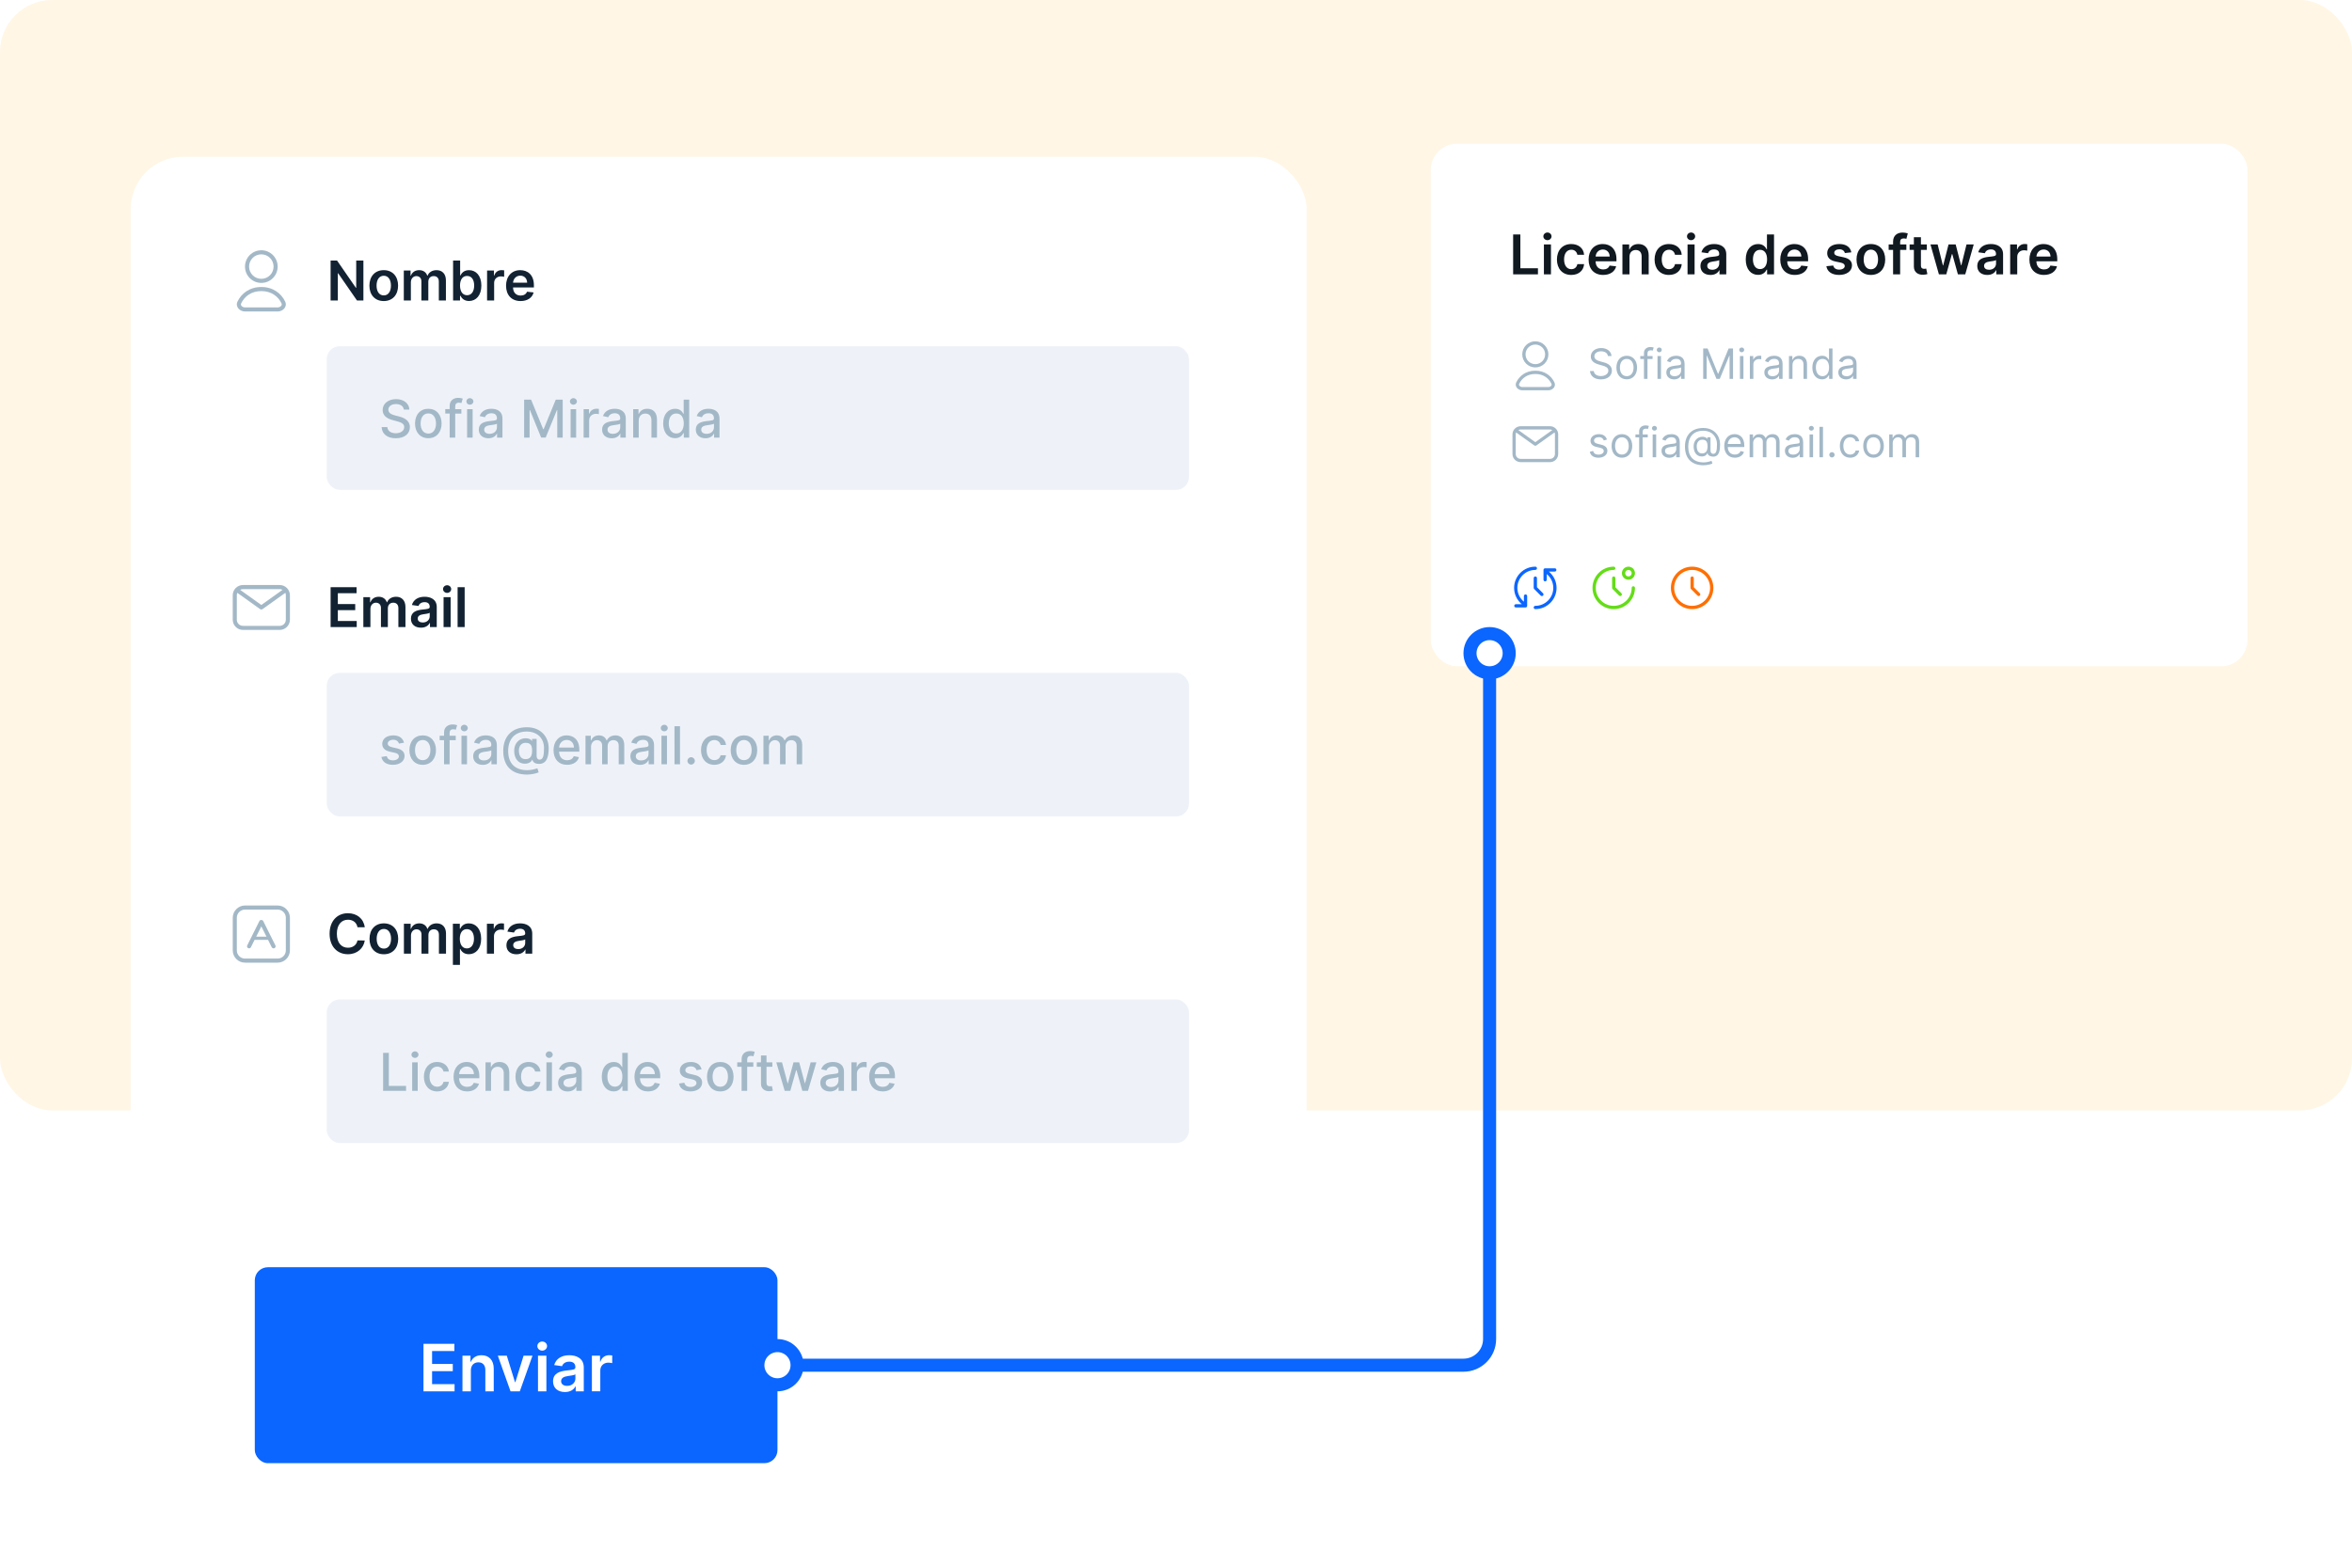
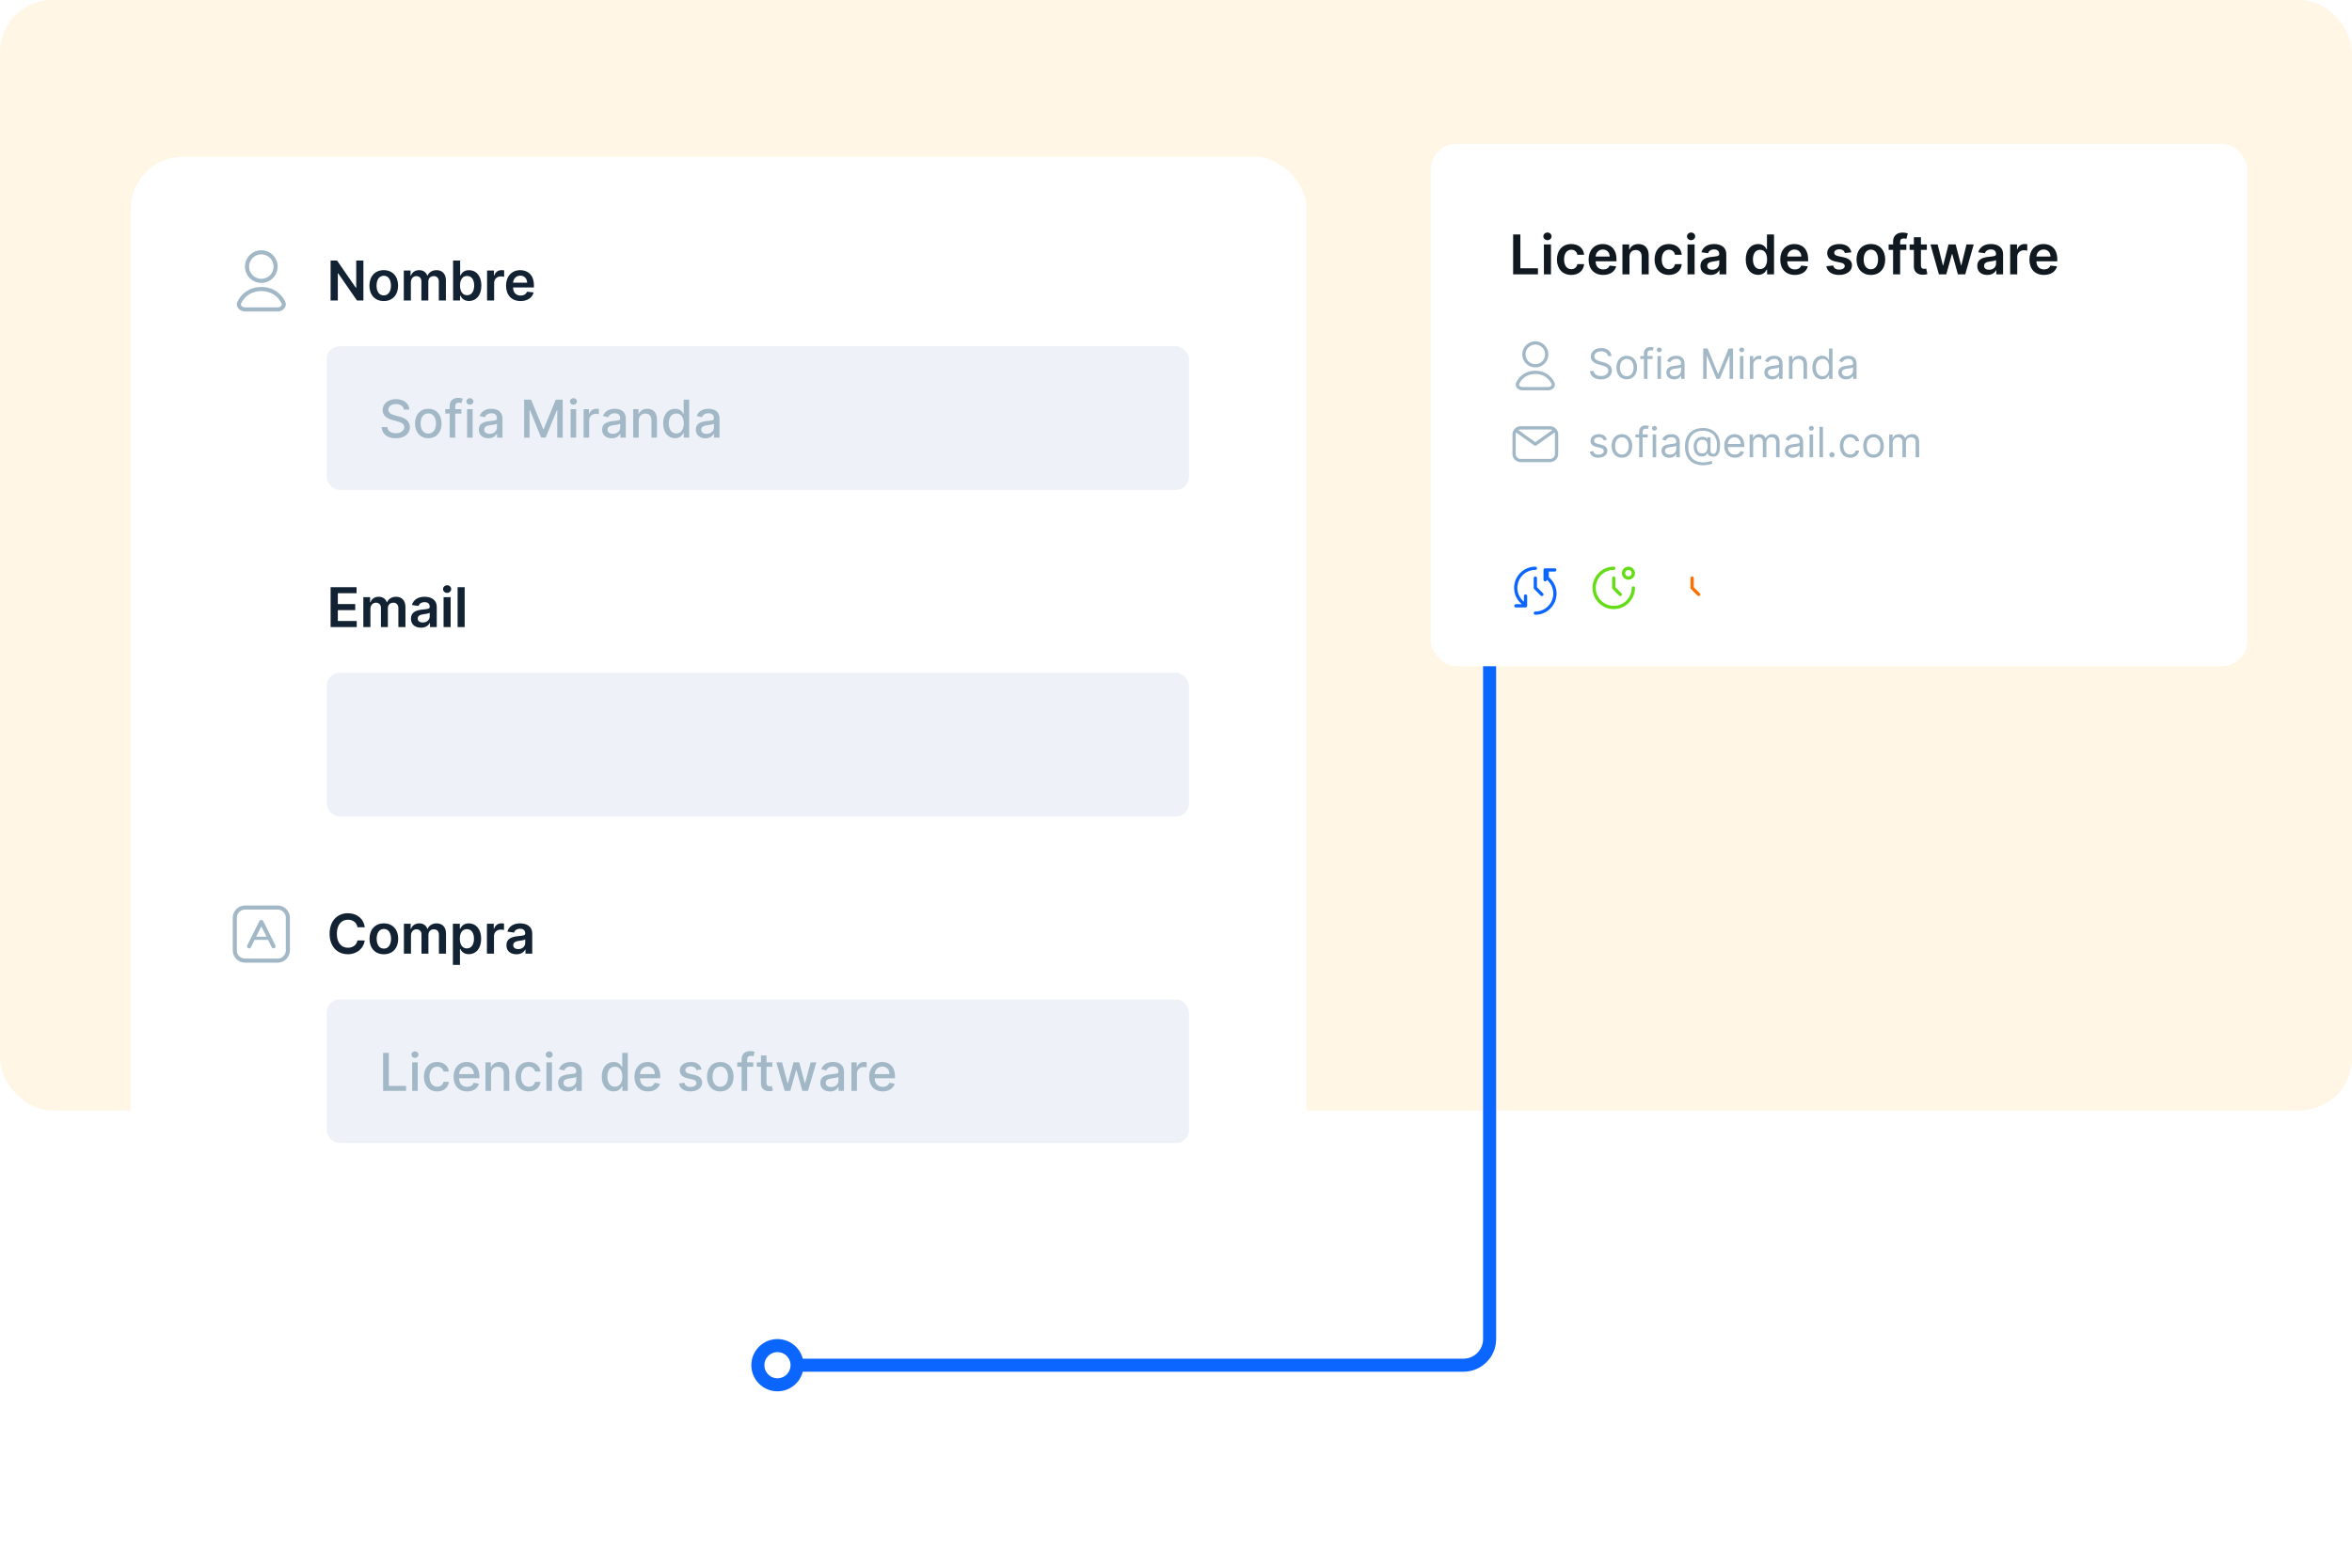
<svg xmlns="http://www.w3.org/2000/svg" width="360" height="240" fill="none">
  <defs />
  <rect width="360" height="170" fill="#FFF6E5" rx="8" />
  <g filter="url(#filter0_di)">
    <rect width="125" height="80" x="215" y="20" fill="#fff" rx="4" />
    <path fill="#A3B8C7" d="M241.964 65.291c-.169-.495-.546-.827-1.237-.827-.736 0-1.282.418-1.282 1.009 0 .482.287.805.928.955l.582.136c.352.082.518.25.518.491 0 .3-.318.545-.818.545-.439 0-.714-.189-.81-.564l-.509.127c.125.593.614.909 1.328.909.811 0 1.363-.443 1.363-1.045 0-.486-.304-.793-.927-.946l-.518-.127c-.414-.102-.6-.241-.6-.509 0-.3.318-.518.745-.518.468 0 .662.259.755.5l.482-.136zm2.289 2.782c.945 0 1.582-.718 1.582-1.8 0-1.091-.637-1.809-1.582-1.809-.946 0-1.582.718-1.582 1.809 0 1.082.636 1.8 1.582 1.8zm0-.482c-.718 0-1.046-.618-1.046-1.318 0-.7.328-1.327 1.046-1.327s1.045.627 1.045 1.327-.327 1.318-1.045 1.318zm3.955-3.082h-.782v-.355c0-.345.146-.527.5-.527.155 0 .246.036.3.054l.155-.464c-.082-.036-.246-.091-.509-.091-.5 0-.982.3-.982.9v.482h-.564v.455h.564V68h.536v-3.036h.782v-.455zM248.96 68h.536v-3.491h-.536V68zm.272-4.073c.209 0 .382-.164.382-.364s-.173-.364-.382-.364c-.209 0-.381.164-.381.364 0 .2.172.364.381.364zm2.274 4.154c.609 0 .927-.327 1.036-.554h.027V68h.537v-2.3c0-1.109-.846-1.236-1.291-1.236-.527 0-1.127.182-1.4.818l.509.182c.118-.255.398-.527.909-.527.493 0 .736.261.736.709v.018c0 .259-.263.236-.9.318-.647.084-1.354.227-1.354 1.027 0 .682.527 1.073 1.191 1.073zm.082-.482c-.428 0-.737-.191-.737-.564 0-.409.373-.536.791-.591.227-.027.836-.091.927-.2v.491c0 .436-.345.864-.981.864zm5.178 1.627c.464 0 1.055-.136 1.337-.255l-.127-.418c-.164.055-.691.236-1.191.236-1.555 0-2.382-.873-2.382-2.418 0-1.518.845-2.427 2.273-2.427 1.445 0 2.127 1.018 2.127 2.036 0 1.036-.109 1.5-.573 1.5-.273 0-.418-.227-.418-.482v-2.054h-.482V65.2h-.027c-.064-.2-.418-.373-.873-.327-.682.073-1.2.636-1.2 1.455 0 .864.409 1.527 1.2 1.554.518.018.791-.236.9-.5h.027c.055.391.546.527.864.527.964 0 1.055-1.036 1.055-1.918 0-1.245-.873-2.473-2.573-2.473-1.755 0-2.8 1.064-2.8 2.836 0 1.836 1.009 2.873 2.863 2.873zm-.263-1.809c-.591 0-.8-.536-.8-1.118 0-.527.3-.982.818-.982.545 0 .836.218.836.982 0 .754-.245 1.118-.854 1.118zm5.039.654c.709 0 1.227-.354 1.391-.882l-.518-.145c-.137.364-.453.545-.873.545-.63 0-1.064-.407-1.089-1.155h2.534v-.227c0-1.3-.772-1.746-1.5-1.746-.945 0-1.572.746-1.572 1.818s.618 1.791 1.627 1.791zm-1.089-2.1c.037-.543.421-1.027 1.034-1.027.582 0 .955.436.955 1.027h-1.989zM263.803 68h.537v-2.182c0-.511.373-.873.791-.873.407 0 .691.266.691.664V68h.545v-2.273c0-.45.282-.782.773-.782.382 0 .709.202.709.718V68h.536v-2.336c0-.82-.441-1.2-1.063-1.2-.5 0-.866.23-1.046.591h-.036c-.173-.373-.477-.591-.937-.591-.454 0-.79.218-.936.591h-.045v-.545h-.519V68zm6.59.082c.609 0 .927-.327 1.037-.554h.027V68h.536v-2.3c0-1.109-.845-1.236-1.291-1.236-.527 0-1.127.182-1.4.818l.509.182c.119-.255.398-.527.909-.527.494 0 .737.261.737.709v.018c0 .259-.264.236-.9.318-.648.084-1.355.227-1.355 1.027 0 .682.528 1.073 1.191 1.073zm.082-.482c-.427 0-.736-.191-.736-.564 0-.409.372-.536.791-.591.227-.027.836-.091.927-.2v.491c0 .436-.346.864-.982.864zm2.497.4h.537v-3.491h-.537V68zm.273-4.073c.209 0 .382-.164.382-.364s-.173-.364-.382-.364c-.209 0-.382.164-.382.364 0 .2.173.364.382.364zm1.782-.582h-.536V68h.536v-4.654zm1.374 4.691c.225 0 .409-.184.409-.409s-.184-.409-.409-.409c-.225 0-.41.184-.41.409s.185.409.41.409zm2.789.036c.773 0 1.282-.473 1.373-1.091h-.536c-.1.382-.418.609-.837.609-.636 0-1.045-.527-1.045-1.336 0-.791.418-1.309 1.045-1.309.473 0 .755.291.837.609h.536c-.091-.654-.645-1.091-1.382-1.091-.945 0-1.572.746-1.572 1.809 0 1.046.6 1.8 1.581 1.8zm3.575 0c.946 0 1.582-.718 1.582-1.8 0-1.091-.636-1.809-1.582-1.809-.945 0-1.581.718-1.581 1.809 0 1.082.636 1.8 1.581 1.8zm0-.482c-.718 0-1.045-.618-1.045-1.318 0-.7.327-1.327 1.045-1.327.719 0 1.046.627 1.046 1.327s-.327 1.318-1.046 1.318zm2.401.409h.536v-2.182c0-.511.373-.873.791-.873.407 0 .691.266.691.664V68h.546v-2.273c0-.45.281-.782.772-.782.382 0 .709.202.709.718V68h.537v-2.336c0-.82-.441-1.2-1.064-1.2-.5 0-.866.23-1.045.591h-.037c-.172-.373-.477-.591-.936-.591-.455 0-.791.218-.936.591h-.046v-.545h-.518V68zM233.25 63.25h-4.5c-.689 0-1.25.561-1.25 1.25v3c0 .69.561 1.25 1.25 1.25h4.5c.689 0 1.25-.56 1.25-1.25v-3c0-.689-.561-1.25-1.25-1.25zm0 .5c.125 0 .242.034.346.088L231 65.693l-2.596-1.855c.104-.054.221-.088.346-.088h4.5zm.75 3.75c0 .413-.336.75-.75.75h-4.5c-.414 0-.75-.337-.75-.75v-3c0-.104.021-.203.06-.293l2.795 1.996c.005.003.01.002.015.005.039.025.083.041.129.042H231l.002-.001c.046-.001.089-.017.128-.041.005-.003.011-.002.016-.005l2.794-1.996c.038.09.06.189.06.293v3zM242.109 52.509h.546c-.025-.702-.673-1.227-1.573-1.227-.891 0-1.591.518-1.591 1.3 0 .627.454 1 1.182 1.209l.572.164c.491.136.928.309.928.773 0 .509-.491.845-1.137.845-.554 0-1.045-.245-1.091-.773h-.581c.054.764.672 1.282 1.672 1.282 1.073 0 1.682-.591 1.682-1.345 0-.873-.827-1.155-1.309-1.282l-.473-.127c-.345-.091-.9-.273-.9-.773 0-.445.409-.773 1.028-.773.563 0 .991.268 1.045.727zm2.881 3.564c.946 0 1.582-.718 1.582-1.8 0-1.091-.636-1.809-1.582-1.809-.945 0-1.581.718-1.581 1.809 0 1.082.636 1.8 1.581 1.8zm0-.482c-.718 0-1.045-.618-1.045-1.318 0-.7.327-1.327 1.045-1.327.719 0 1.046.627 1.046 1.327s-.327 1.318-1.046 1.318zm3.955-3.082h-.781v-.355c0-.345.145-.527.5-.527.154 0 .245.036.3.054l.154-.464c-.082-.036-.245-.091-.509-.091-.5 0-.982.3-.982.9v.482h-.563v.455h.563V56h.537v-3.036h.781v-.455zM249.697 56h.537v-3.491h-.537V56zm.273-4.073c.209 0 .382-.164.382-.364s-.173-.364-.382-.364c-.209 0-.382.164-.382.364 0 .2.173.364.382.364zm2.273 4.154c.609 0 .927-.327 1.037-.554h.027V56h.536v-2.3c0-1.109-.845-1.236-1.291-1.236-.527 0-1.127.182-1.4.818l.509.182c.119-.255.398-.527.909-.527.494 0 .737.261.737.709v.018c0 .259-.264.236-.9.318-.648.084-1.355.227-1.355 1.027 0 .682.528 1.073 1.191 1.073zm.082-.482c-.427 0-.736-.191-.736-.564 0-.409.372-.536.791-.591.227-.027.836-.091.927-.2v.491c0 .436-.346.864-.982.864zm4.37-4.255V56h.527v-3.536h.046L258.722 56h.509l1.455-3.536h.045V56h.528v-4.654h-.673l-1.582 3.864h-.055l-1.581-3.864h-.673zM262.316 56h.536v-3.491h-.536V56zm.273-4.073c.209 0 .381-.164.381-.364s-.172-.364-.381-.364c-.209 0-.382.164-.382.364 0 .2.173.364.382.364zM263.835 56h.536v-2.209c0-.473.373-.818.882-.818.143 0 .291.027.327.036v-.545c-.061-.004-.202-.009-.282-.009-.418 0-.782.236-.909.582h-.036v-.527h-.518V56zm3.408.082c.609 0 .927-.327 1.037-.554h.027V56h.536v-2.3c0-1.109-.845-1.236-1.291-1.236-.527 0-1.127.182-1.4.818l.509.182c.119-.255.398-.527.909-.527.494 0 .737.261.737.709v.018c0 .259-.264.236-.9.318-.648.084-1.355.227-1.355 1.027 0 .682.528 1.073 1.191 1.073zm.082-.482c-.427 0-.736-.191-.736-.564 0-.409.372-.536.791-.591.227-.027.836-.091.927-.2v.491c0 .436-.346.864-.982.864zm3.034-1.7c0-.609.377-.955.89-.955.498 0 .8.325.8.873V56h.537v-2.218c0-.891-.475-1.318-1.182-1.318-.527 0-.855.236-1.018.591h-.046v-.545h-.518V56h.537v-2.1zm4.525 2.173c.673 0 .9-.418 1.018-.609h.064V56h.518v-4.654h-.536v1.718h-.046c-.118-.182-.327-.6-1.009-.6-.882 0-1.491.7-1.491 1.8 0 1.109.609 1.809 1.482 1.809zm.073-.482c-.673 0-1.018-.591-1.018-1.336 0-.736.336-1.309 1.018-1.309.654 0 1 .527 1 1.309 0 .791-.355 1.336-1 1.336zm3.611.491c.609 0 .927-.327 1.037-.554h.027V56h.536v-2.3c0-1.109-.845-1.236-1.291-1.236-.527 0-1.127.182-1.4.818l.509.182c.119-.255.398-.527.909-.527.494 0 .737.261.737.709v.018c0 .259-.264.236-.9.318-.648.084-1.355.227-1.355 1.027 0 .682.528 1.073 1.191 1.073zm.082-.482c-.427 0-.736-.191-.736-.564 0-.409.372-.536.791-.591.227-.027.836-.091.927-.2v.491c0 .436-.346.864-.982.864z" />
    <path fill="#A3B8C7" fill-rule="evenodd" d="M231 54.25c1.104 0 2-.895 2-2s-.896-2-2-2c-1.105 0-2 .895-2 2s.895 2 2 2zm0-3.5c.828 0 1.5.671 1.5 1.5s-.672 1.5-1.5 1.5c-.829 0-1.5-.671-1.5-1.5s.671-1.5 1.5-1.5zM233.918 56.535c-.473-.99-1.469-1.784-2.917-1.784H231c-1.449 0-2.445.794-2.918 1.784-.296.618.253 1.216.926 1.216h3.983c.673 0 1.222-.598.927-1.216zm-.488.524c-.086.104-.246.192-.439.192h-3.983c-.193 0-.353-.087-.439-.192-.074-.091-.093-.19-.037-.308.397-.831 1.226-1.5 2.467-1.5H231c1.241.001 2.069.669 2.466 1.5.057.118.038.217-.036.308z" clip-rule="evenodd" />
    <path fill="#FF6F00" d="M255.25 87.897V86.5c0-.138-.112-.25-.25-.25s-.25.112-.25.25V88c0 .033.007.065.019.096.013.031.031.059.054.082l1 1c.049.049.113.073.177.073.064 0 .128-.025.177-.073.098-.098.098-.256 0-.353l-.927-.927z" />
-     <path fill="#FF6F00" d="M255 84.75c-1.792 0-3.25 1.458-3.25 3.25s1.458 3.25 3.25 3.25 3.25-1.458 3.25-3.25-1.458-3.25-3.25-3.25zm0 6c-1.516 0-2.75-1.234-2.75-2.75 0-1.516 1.234-2.75 2.75-2.75s2.75 1.234 2.75 2.75c0 1.516-1.234 2.75-2.75 2.75z" />
    <path fill="#64DD17" d="M243.25 86.5c0-.138-.112-.25-.25-.25s-.25.112-.25.25V88c0 .033.007.065.019.096.013.031.031.059.054.082l1 1c.049.049.113.073.177.073.064 0 .128-.025.177-.073.098-.098.098-.256 0-.353l-.927-.927V86.5z" />
    <path fill="#64DD17" d="M246 87.75c-.138 0-.25.112-.25.25 0 1.516-1.234 2.75-2.75 2.75s-2.75-1.234-2.75-2.75c0-1.516 1.234-2.75 2.75-2.75.138 0 .25-.112.25-.25s-.112-.25-.25-.25c-1.792 0-3.25 1.458-3.25 3.25s1.458 3.25 3.25 3.25 3.25-1.458 3.25-3.25c0-.138-.112-.25-.25-.25z" />
    <path fill="#64DD17" d="M245.25 86.75c.552 0 1-.449 1-1s-.448-1-1-1-1 .449-1 1 .448 1 1 1zm0-1.5c.276 0 .5.225.5.5 0 .276-.224.5-.5.5s-.5-.225-.5-.5c0-.276.224-.5.5-.5z" />
    <path fill="#0B66FF" d="M231.25 86.5c0-.138-.112-.25-.25-.25s-.25.112-.25.25V88c0 .033.007.065.019.096.013.031.031.059.054.082l1 1c.049.049.113.073.177.073.064 0 .128-.025.177-.073.098-.098.098-.256 0-.353l-.927-.927V86.5z" />
-     <path fill="#0B66FF" d="M229.5 89c-.138 0-.25.112-.25.25v.865c-.623-.518-1-1.292-1-2.115 0-1.516 1.234-2.75 2.75-2.75.138 0 .25-.112.25-.25s-.112-.25-.25-.25c-1.792 0-3.25 1.458-3.25 3.25 0 .974.445 1.888 1.183 2.5h-.91c-.138 0-.251.112-.251.25s.113.25.251.25h1.477c.138 0 .25-.112.25-.25 0-.004-.002-.007-.003-.011 0-.004.003-.007.003-.011V89.25c0-.138-.112-.25-.25-.25zM233.068 85.5h.909c.138 0 .25-.112.25-.25s-.112-.25-.25-.25H232.5c-.138 0-.25.112-.25.25 0 .004.002.007.002.011 0 .004-.002.007-.002.011v1.478c0 .138.112.25.25.25s.25-.112.25-.25v-.866c.623.518 1 1.292 1 2.115 0 1.516-1.234 2.75-2.75 2.75-.138 0-.25.112-.25.25s.112.25.25.25c1.792 0 3.25-1.458 3.25-3.25 0-.974-.445-1.888-1.182-2.5z" />
+     <path fill="#0B66FF" d="M229.5 89c-.138 0-.25.112-.25.25v.865c-.623-.518-1-1.292-1-2.115 0-1.516 1.234-2.75 2.75-2.75.138 0 .25-.112.25-.25s-.112-.25-.25-.25c-1.792 0-3.25 1.458-3.25 3.25 0 .974.445 1.888 1.183 2.5h-.91c-.138 0-.251.112-.251.25s.113.25.251.25h1.477c.138 0 .25-.112.25-.25 0-.004-.002-.007-.003-.011 0-.004.003-.007.003-.011V89.25c0-.138-.112-.25-.25-.25zM233.068 85.5h.909c.138 0 .25-.112.25-.25s-.112-.25-.25-.25H232.5c-.138 0-.25.112-.25.25 0 .004.002.007.002.011 0 .004-.002.007-.002.011v1.478c0 .138.112.25.25.25s.25-.112.25-.25c.623.518 1 1.292 1 2.115 0 1.516-1.234 2.75-2.75 2.75-.138 0-.25.112-.25.25s.112.25.25.25c1.792 0 3.25-1.458 3.25-3.25 0-.974-.445-1.888-1.182-2.5z" />
    <path fill="#101820" d="M227.603 40h3.797v-.928h-2.691v-5.181h-1.106V40zm4.71 0h1.079v-4.582h-1.079V40zm.543-5.232c.343 0 .623-.263.623-.585 0-.325-.28-.588-.623-.588-.346 0-.627.263-.627.588 0 .322.281.585.627.585zm3.645 5.322c1.152 0 1.886-.683 1.963-1.656h-1.032c-.092.492-.447.776-.922.776-.674 0-1.109-.564-1.109-1.5 0-.925.444-1.48 1.109-1.48.519 0 .839.334.922.776h1.032c-.074-.993-.85-1.647-1.969-1.647-1.342 0-2.189.97-2.189 2.369 0 1.387.826 2.362 2.195 2.362zm4.878 0c1.068 0 1.802-.522 1.993-1.319l-1.008-.113c-.146.388-.504.591-.97.591-.698 0-1.16-.459-1.169-1.244h3.192v-.331c0-1.608-.967-2.315-2.094-2.315-1.313 0-2.169.964-2.169 2.377 0 1.438.844 2.354 2.225 2.354zm-1.151-2.813c.033-.585.465-1.077 1.11-1.077.62 0 1.038.453 1.044 1.077h-2.154zm5.182.039c0-.662.4-1.044.97-1.044.557 0 .891.367.891.978V40h1.08v-2.917c.003-1.098-.623-1.724-1.569-1.724-.686 0-1.157.328-1.366.838h-.054v-.778h-1.032V40h1.08v-2.685zm6.038 2.774c1.151 0 1.885-.683 1.962-1.656h-1.032c-.092.492-.447.776-.922.776-.674 0-1.109-.564-1.109-1.5 0-.925.444-1.48 1.109-1.48.52 0 .839.334.922.776h1.032c-.074-.993-.85-1.647-1.968-1.647-1.343 0-2.19.97-2.19 2.369 0 1.387.826 2.362 2.196 2.362zM254.297 40h1.08v-4.582h-1.08V40zm.543-5.232c.343 0 .623-.263.623-.585 0-.325-.28-.588-.623-.588-.346 0-.627.263-.627.588 0 .322.281.585.627.585zm2.966 5.325c.719 0 1.148-.337 1.345-.722h.036V40h1.038v-3.067c0-1.211-.987-1.575-1.861-1.575-.964 0-1.704.43-1.942 1.265l1.008.143c.107-.313.412-.582.939-.582.502 0 .776.257.776.707v.018c0 .31-.325.325-1.133.412-.889.096-1.74.361-1.74 1.393 0 .901.66 1.378 1.534 1.378zm.28-.793c-.45 0-.772-.206-.772-.603 0-.415.36-.588.844-.656.283-.039.85-.11.99-.224v.54c0 .51-.412.943-1.062.943zm7.009.781c.787 0 1.142-.468 1.312-.802h.066V40h1.062v-6.109h-1.083v2.285h-.045c-.164-.331-.501-.817-1.309-.817-1.059 0-1.892.829-1.892 2.357 0 1.509.809 2.365 1.889 2.365zm.301-.886c-.713 0-1.089-.626-1.089-1.486 0-.853.37-1.465 1.089-1.465.695 0 1.077.576 1.077 1.465 0 .889-.388 1.486-1.077 1.486zm5.318.895c1.068 0 1.801-.522 1.992-1.319l-1.008-.113c-.146.388-.504.591-.969.591-.698 0-1.161-.459-1.17-1.244h3.192v-.331c0-1.608-.966-2.315-2.094-2.315-1.312 0-2.169.964-2.169 2.377 0 1.438.845 2.354 2.226 2.354zm-1.152-2.813c.033-.585.466-1.077 1.11-1.077.62 0 1.038.453 1.044 1.077h-2.154zm9.807-.647c-.149-.776-.769-1.271-1.843-1.271-1.104 0-1.855.543-1.852 1.39-.003.668.408 1.11 1.288 1.292l.782.164c.42.092.617.263.617.522 0 .313-.34.549-.853.549-.495 0-.817-.215-.91-.626l-1.053.101c.135.841.842 1.339 1.966 1.339 1.146 0 1.954-.594 1.957-1.462-.003-.653-.424-1.053-1.289-1.241l-.781-.167c-.466-.104-.651-.266-.648-.531-.003-.31.341-.525.791-.525.498 0 .761.272.844.573l.984-.107zm2.988 3.46c1.342 0 2.195-.946 2.195-2.362 0-1.42-.853-2.369-2.195-2.369-1.342 0-2.196.949-2.196 2.369 0 1.417.854 2.362 2.196 2.362zm.006-.865c-.743 0-1.107-.662-1.107-1.5s.364-1.509 1.107-1.509c.731 0 1.095.671 1.095 1.509 0 .838-.364 1.5-1.095 1.5zm5.427-3.806h-.952v-.361c0-.358.149-.558.552-.558.17 0 .313.039.403.066l.217-.835c-.14-.048-.447-.125-.82-.125-.796 0-1.432.456-1.432 1.381v.432h-.677v.835h.677V40h1.08v-3.747h.952v-.835zm3.133 0h-.904v-1.098h-1.079v1.098h-.651v.835h.651v2.547c-.006.862.62 1.286 1.431 1.262.308-.009.519-.069.636-.107l-.182-.844c-.06.015-.182.042-.316.042-.272 0-.49-.095-.49-.531v-2.369h.904v-.835zM292.772 40h1.127l.86-3.096h.062L295.68 40h1.125l1.297-4.582h-1.103l-.794 3.204h-.044l-.824-3.204h-1.089l-.823 3.222h-.042l-.805-3.222h-1.101L292.772 40zm7.403.092c.719 0 1.148-.337 1.345-.722h.036V40h1.038v-3.067c0-1.211-.987-1.575-1.861-1.575-.964 0-1.704.43-1.942 1.265l1.008.143c.107-.313.412-.582.94-.582.501 0 .775.257.775.707v.018c0 .31-.325.325-1.133.412-.889.096-1.739.361-1.739 1.393 0 .901.659 1.378 1.533 1.378zm.28-.793c-.45 0-.772-.206-.772-.603 0-.415.361-.588.844-.656.283-.039.85-.11.99-.224v.54c0 .51-.411.943-1.062.943zm3.225.701h1.08v-2.694c0-.582.438-.993 1.032-.993.182 0 .408.033.501.063v-.993c-.099-.018-.269-.03-.388-.03-.525 0-.963.298-1.13.829h-.048v-.764h-1.047V40zm5.17.089c1.068 0 1.802-.522 1.993-1.319l-1.009-.113c-.146.388-.504.591-.969.591-.698 0-1.16-.459-1.169-1.244h3.191v-.331c0-1.608-.966-2.315-2.094-2.315-1.312 0-2.168.964-2.168 2.377 0 1.438.844 2.354 2.225 2.354zm-1.151-2.813c.032-.585.465-1.077 1.109-1.077.621 0 1.038.453 1.044 1.077h-2.153z" />
  </g>
  <g filter="url(#filter1_d)">
    <rect width="180" height="190" x="20" y="20" fill="#fff" rx="8" />
  </g>
-   <rect width="80" height="30" x="39" y="194" fill="#0B66FF" rx="2" />
  <path fill="#fff" d="M64.818 213h4.758v-1.104h-3.441v-1.985h3.168v-1.105h-3.168v-1.974h3.413v-1.105h-4.73V213zm7.253-3.196c0-.788.476-1.243 1.154-1.243.664 0 1.062.437 1.062 1.165V213h1.286v-3.473c.004-1.307-.742-2.053-1.868-2.053-.817 0-1.378.391-1.627.998h-.064v-.927h-1.229V213h1.286v-3.196zm9.435-2.259h-1.367l-1.257 4.052h-.057l-1.254-4.052h-1.371L78.143 213h1.42l1.942-5.455zm.84 5.455h1.286v-5.455h-1.286V213zm.646-6.229c.408 0 .742-.312.742-.696 0-.387-.334-.699-.742-.699-.412 0-.746.312-.746.699 0 .384.334.696.746.696zm3.481 6.339c.856 0 1.367-.401 1.602-.859h.043V213h1.236v-3.651c0-1.441-1.175-1.875-2.216-1.875-1.147 0-2.028.512-2.312 1.506l1.2.171c.128-.373.49-.693 1.119-.693.597 0 .923.305.923.842v.021c0 .369-.387.387-1.349.49-1.058.114-2.07.43-2.07 1.658 0 1.073.785 1.641 1.825 1.641zm.334-.945c-.536 0-.92-.245-.92-.717 0-.493.43-.699 1.005-.781.337-.046 1.012-.131 1.179-.266v.642c0 .608-.49 1.122-1.264 1.122zm3.789.835h1.286v-3.207c0-.692.522-1.182 1.229-1.182.217 0 .486.039.597.074v-1.182c-.117-.021-.32-.036-.462-.036-.625 0-1.147.355-1.346.988h-.057v-.91h-1.246V213z" />
  <rect width="132" height="22" x="50" y="153" fill="#EEF2F8" rx="2" />
  <path fill="#A3B8C7" d="M58.639 167h3.514v-.756H59.517v-5.062h-.878V167zm4.447 0h.85v-4.364h-.85V167zm.429-5.037c.293 0 .537-.227.537-.506 0-.278-.244-.508-.537-.508-.295 0-.537.23-.537.508 0 .279.241.506.537.506zm3.401 5.125c1.031 0 1.699-.619 1.793-1.469h-.827c-.108.472-.474.75-.96.75-.719 0-1.182-.599-1.182-1.551 0-.934.472-1.523 1.182-1.523.54 0 .869.341.96.75h.827c-.091-.88-.81-1.465-1.801-1.465-1.23 0-2.026.926-2.026 2.258 0 1.315.767 2.25 2.034 2.25zm4.582 0c.952 0 1.625-.469 1.818-1.179l-.804-.145c-.153.412-.523.622-1.006.622-.727 0-1.216-.471-1.239-1.312h3.102v-.301c0-1.577-.943-2.193-1.932-2.193-1.216 0-2.017.926-2.017 2.267 0 1.355.79 2.241 2.077 2.241zm-1.227-2.65c.034-.62.483-1.157 1.173-1.157.659 0 1.091.489 1.094 1.157h-2.267zm4.891-.029c0-.696.426-1.094 1.017-1.094.577 0 .926.378.926 1.012V167h.85v-2.776c0-1.079-.594-1.644-1.486-1.644-.656 0-1.085.304-1.287.767h-.054v-.711h-.815V167h.849v-2.591zm5.77 2.679c1.031 0 1.699-.619 1.793-1.469h-.827c-.108.472-.474.75-.96.75-.719 0-1.182-.599-1.182-1.551 0-.934.472-1.523 1.182-1.523.54 0 .869.341.96.75h.827c-.091-.88-.81-1.465-1.801-1.465-1.23 0-2.026.926-2.026 2.258 0 1.315.767 2.25 2.034 2.25zm2.701-.088h.85v-4.364h-.85V167zm.429-5.037c.293 0 .537-.227.537-.506 0-.278-.244-.508-.537-.508-.295 0-.537.23-.537.508 0 .279.241.506.537.506zm2.833 5.134c.722 0 1.128-.367 1.29-.694h.034V167h.83v-2.898c0-1.27-1-1.522-1.693-1.522-.79 0-1.517.318-1.801 1.113l.798.182c.125-.31.443-.608 1.014-.608.548 0 .83.287.83.781v.02c0 .31-.318.304-1.102.395-.827.097-1.673.313-1.673 1.304 0 .858.645 1.33 1.474 1.33zm.185-.682c-.48 0-.827-.216-.827-.637 0-.454.403-.616.895-.681.276-.037.929-.111 1.051-.233v.562c0 .517-.412.989-1.119.989zm6.851.67c.795 0 1.108-.486 1.261-.764h.071V167h.83v-5.818h-.849v2.162h-.051c-.153-.27-.443-.764-1.256-.764-1.054 0-1.83.832-1.83 2.247 0 1.412.764 2.258 1.824 2.258zm.188-.724c-.758 0-1.153-.668-1.153-1.543 0-.866.386-1.517 1.153-1.517.742 0 1.139.605 1.139 1.517 0 .918-.406 1.543-1.139 1.543zm5.067.727c.952 0 1.625-.469 1.818-1.179l-.804-.145c-.153.412-.522.622-1.005.622-.727 0-1.216-.471-1.239-1.312h3.102v-.301c0-1.577-.943-2.193-1.932-2.193-1.216 0-2.017.926-2.017 2.267 0 1.355.79 2.241 2.077 2.241zm-1.227-2.65c.034-.62.483-1.157 1.173-1.157.659 0 1.091.489 1.094 1.157h-2.267zm9.429-.736c-.176-.679-.708-1.122-1.651-1.122-.986 0-1.684.519-1.684 1.292 0 .619.375 1.031 1.193 1.213l.738.162c.421.094.617.281.617.554 0 .338-.361.602-.918.602-.508 0-.835-.218-.937-.647l-.821.125c.142.772.784 1.207 1.764 1.207 1.054 0 1.784-.56 1.784-1.349 0-.617-.392-.998-1.193-1.182l-.693-.159c-.48-.114-.688-.276-.685-.571-.003-.336.361-.574.844-.574.528 0 .772.292.872.585l.77-.136zm2.857 3.386c1.23 0 2.034-.9 2.034-2.25 0-1.358-.804-2.258-2.034-2.258-1.23 0-2.034.9-2.034 2.258 0 1.35.804 2.25 2.034 2.25zm.003-.713c-.804 0-1.179-.702-1.179-1.54 0-.835.375-1.545 1.179-1.545.798 0 1.173.71 1.173 1.545 0 .838-.375 1.54-1.173 1.54zm5.056-3.739h-.94v-.392c0-.386.159-.596.574-.596.176 0 .301.04.38.065l.199-.687c-.119-.046-.366-.117-.71-.117-.691 0-1.296.403-1.296 1.222v.505h-.673v.682h.673V167h.853v-3.682h.94v-.682zm2.913 0h-.895v-1.045h-.849v1.045h-.639v.682h.639v2.577c-.003.793.602 1.176 1.273 1.162.27-.003.451-.054.551-.091l-.154-.702c-.056.012-.161.037-.298.037-.275 0-.523-.091-.523-.582v-2.401h.895v-.682zm1.886 4.364h.864l.886-3.151h.065l.887 3.151h.866l1.281-4.364h-.877l-.85 3.191h-.042l-.853-3.191h-.878l-.858 3.205h-.042l-.855-3.205h-.878l1.284 4.364zm6.925.097c.722 0 1.128-.367 1.29-.694h.034V167h.83v-2.898c0-1.27-1-1.522-1.693-1.522-.79 0-1.517.318-1.801 1.113l.798.182c.125-.31.443-.608 1.014-.608.548 0 .83.287.83.781v.02c0 .31-.319.304-1.103.395-.826.097-1.673.313-1.673 1.304 0 .858.645 1.33 1.474 1.33zm.185-.682c-.48 0-.827-.216-.827-.637 0-.454.404-.616.895-.681.276-.037.929-.111 1.051-.233v.562c0 .517-.412.989-1.119.989zm3.1.585h.85v-2.665c0-.571.44-.983 1.042-.983.176 0 .375.032.443.051v-.812c-.085-.011-.252-.02-.36-.02-.512 0-.949.29-1.108.759h-.046v-.694h-.821V167zm4.795.088c.952 0 1.625-.469 1.818-1.179l-.804-.145c-.153.412-.523.622-1.006.622-.727 0-1.215-.471-1.238-1.312h3.102v-.301c0-1.577-.943-2.193-1.932-2.193-1.216 0-2.017.926-2.017 2.267 0 1.355.79 2.241 2.077 2.241zm-1.227-2.65c.034-.62.483-1.157 1.173-1.157.659 0 1.091.489 1.094 1.157h-2.267z" />
  <path fill="#122232" d="M55.832 141.952c-.188-1.357-1.232-2.145-2.586-2.145-1.596 0-2.798 1.164-2.798 3.138 0 1.972 1.187 3.139 2.798 3.139 1.453 0 2.416-.94 2.586-2.106l-1.116-.006c-.14.716-.725 1.118-1.456 1.118-.99 0-1.7-.743-1.7-2.145 0-1.378.704-2.144 1.703-2.144.743 0 1.324.42 1.453 1.151h1.116zm2.922 4.137c1.342 0 2.195-.945 2.195-2.362 0-1.42-.853-2.368-2.195-2.368-1.342 0-2.196.948-2.196 2.368 0 1.417.853 2.362 2.196 2.362zm.006-.865c-.743 0-1.107-.662-1.107-1.5s.364-1.509 1.107-1.509c.731 0 1.095.671 1.095 1.509 0 .838-.364 1.5-1.095 1.5zm3.064.776h1.08v-2.786c0-.564.376-.946.841-.946.456 0 .77.308.77.779V146h1.059v-2.858c0-.516.307-.874.829-.874.435 0 .781.257.781.824V146h1.083v-3.075c0-1.024-.591-1.566-1.432-1.566-.665 0-1.172.328-1.375.838h-.048c-.176-.519-.62-.838-1.238-.838-.615 0-1.074.316-1.265.838h-.054v-.779H61.824V146zm7.497 1.718h1.08v-2.44h.045c.17.334.525.803 1.312.803 1.08 0 1.888-.857 1.888-2.366 0-1.527-.832-2.356-1.891-2.356-.808 0-1.145.486-1.31.817h-.063v-.758h-1.062v6.3zm1.059-4.009c0-.889.382-1.465 1.077-1.465.719 0 1.089.612 1.089 1.465 0 .859-.376 1.486-1.089 1.486-.689 0-1.077-.597-1.077-1.486zm4.149 2.291h1.08v-2.694c0-.581.439-.993 1.032-.993.182 0 .409.033.501.063v-.994c-.098-.018-.269-.029-.388-.029-.525 0-.964.298-1.131.829h-.048v-.764h-1.047V146zm4.517.092c.719 0 1.149-.337 1.345-.721h.036V146h1.038v-3.066c0-1.212-.987-1.575-1.861-1.575-.964 0-1.703.429-1.942 1.264l1.008.143c.107-.313.412-.581.94-.581.501 0 .776.256.776.707v.018c0 .31-.325.325-1.134.411-.889.096-1.739.361-1.739 1.393 0 .901.659 1.378 1.533 1.378zm.28-.793c-.45 0-.773-.206-.773-.603 0-.414.361-.587.844-.656.283-.039.85-.11.99-.224v.54c0 .51-.412.943-1.062.943z" />
  <rect width="132" height="22" x="50" y="103" fill="#EEF2F8" rx="2" />
-   <path fill="#A3B8C7" d="M61.841 113.702c-.176-.679-.707-1.122-1.651-1.122-.986 0-1.685.519-1.685 1.292 0 .619.375 1.031 1.193 1.213l.739.162c.42.094.617.281.617.554 0 .338-.361.602-.918.602-.509 0-.835-.218-.938-.647l-.821.125c.142.772.784 1.207 1.764 1.207 1.054 0 1.784-.56 1.784-1.349 0-.617-.392-.998-1.193-1.182l-.693-.159c-.48-.114-.688-.276-.685-.571-.003-.336.361-.574.844-.574.528 0 .773.292.872.585l.77-.136zm2.857 3.386c1.23 0 2.034-.9 2.034-2.25 0-1.358-.804-2.258-2.034-2.258-1.23 0-2.034.9-2.034 2.258 0 1.35.804 2.25 2.034 2.25zm.003-.713c-.804 0-1.179-.702-1.179-1.54 0-.835.375-1.545 1.179-1.545.798 0 1.173.71 1.173 1.545 0 .838-.375 1.54-1.173 1.54zm5.056-3.739h-.94v-.392c0-.386.159-.596.574-.596.176 0 .301.04.381.065l.199-.687c-.119-.046-.366-.117-.71-.117-.69 0-1.295.403-1.295 1.222v.505h-.673v.682h.673V117h.852v-3.682h.94v-.682zm.876 4.364h.85v-4.364h-.85V117zm.429-5.037c.293 0 .537-.227.537-.506 0-.278-.244-.508-.537-.508-.295 0-.537.23-.537.508 0 .279.241.506.537.506zm2.833 5.134c.722 0 1.128-.367 1.29-.694h.034V117h.83v-2.898c0-1.27-1-1.522-1.693-1.522-.79 0-1.517.318-1.801 1.113l.798.182c.125-.31.443-.608 1.014-.608.548 0 .83.287.83.781v.02c0 .31-.318.304-1.102.395-.827.097-1.673.313-1.673 1.304 0 .858.645 1.33 1.474 1.33zm.185-.682c-.48 0-.827-.216-.827-.637 0-.454.403-.616.895-.681.276-.037.929-.111 1.051-.233v.562c0 .517-.412.989-1.119.989zm6.603 2.167c.656 0 1.415-.179 1.767-.343l-.199-.623c-.239.086-.895.293-1.531.293-1.912 0-2.938-1.054-2.938-2.94 0-1.807 1.014-2.975 2.832-2.975 1.662 0 2.653 1.068 2.651 2.512.003 1.233-.156 1.787-.673 1.787-.293 0-.455-.239-.455-.537v-2.637h-.699v.319h-.037c-.085-.25-.58-.475-1.173-.404-.821.097-1.526.776-1.526 1.895 0 1.168.597 1.949 1.554 1.986.648.028 1.068-.273 1.202-.608h.034c.068.457.562.659 1.048.642 1.213-.023 1.443-1.216 1.443-2.415 0-1.71-1.171-3.199-3.341-3.199-2.276 0-3.614 1.389-3.616 3.628.003 2.304 1.307 3.619 3.656 3.619zm-.261-2.363c-.742 0-.997-.637-1-1.324.003-.654.369-1.173 1.011-1.173.696 0 1.009.306 1.011 1.17.003.886-.284 1.327-1.023 1.327zm6.381.869c.952 0 1.625-.469 1.818-1.179l-.804-.145c-.153.412-.523.622-1.006.622-.727 0-1.216-.471-1.239-1.312h3.102v-.301c0-1.577-.943-2.193-1.932-2.193-1.216 0-2.017.926-2.017 2.267 0 1.355.79 2.241 2.077 2.241zm-1.227-2.65c.034-.62.483-1.157 1.173-1.157.659 0 1.091.489 1.094 1.157h-2.267zM89.618 117h.849v-2.69c0-.588.412-.998.895-.998.472 0 .798.313.798.787V117h.847v-2.781c0-.526.321-.907.875-.907.449 0 .818.25.818.841V117h.849v-2.926c0-.997-.557-1.494-1.347-1.494-.628 0-1.099.301-1.31.767h-.045c-.19-.478-.591-.767-1.173-.767-.577 0-1.006.286-1.188.767h-.054v-.711h-.815V117zm8.34.097c.722 0 1.128-.367 1.29-.694h.034V117h.83v-2.898c0-1.27-1-1.522-1.694-1.522-.79 0-1.517.318-1.801 1.113l.798.182c.125-.31.443-.608 1.014-.608.548 0 .83.287.83.781v.02c0 .31-.318.304-1.102.395-.827.097-1.673.313-1.673 1.304 0 .858.645 1.33 1.474 1.33zm.185-.682c-.48 0-.827-.216-.827-.637 0-.454.403-.616.895-.681.276-.037.929-.111 1.051-.233v.562c0 .517-.412.989-1.119.989zm3.1.585h.849v-4.364h-.849V117zm.429-5.037c.292 0 .537-.227.537-.506 0-.278-.245-.508-.537-.508-.296 0-.537.23-.537.508 0 .279.241.506.537.506zm2.413-.781h-.85V117h.85v-5.818zm1.702 5.872c.31 0 .568-.253.568-.568 0-.31-.258-.566-.568-.566-.313 0-.568.256-.568.566 0 .315.255.568.568.568zm3.544.034c1.031 0 1.699-.619 1.793-1.469h-.827c-.108.472-.475.75-.96.75-.719 0-1.182-.599-1.182-1.551 0-.934.471-1.523 1.182-1.523.539 0 .869.341.96.75h.827c-.091-.88-.81-1.465-1.802-1.465-1.23 0-2.025.926-2.025 2.258 0 1.315.767 2.25 2.034 2.25zm4.539 0c1.23 0 2.034-.9 2.034-2.25 0-1.358-.804-2.258-2.034-2.258-1.23 0-2.034.9-2.034 2.258 0 1.35.804 2.25 2.034 2.25zm.003-.713c-.804 0-1.179-.702-1.179-1.54 0-.835.375-1.545 1.179-1.545.798 0 1.173.71 1.173 1.545 0 .838-.375 1.54-1.173 1.54zm2.979.625h.85v-2.69c0-.588.412-.998.895-.998.471 0 .798.313.798.787V117h.846v-2.781c0-.526.321-.907.875-.907.449 0 .819.25.819.841V117h.849v-2.926c0-.997-.557-1.494-1.346-1.494-.628 0-1.1.301-1.31.767h-.046c-.19-.478-.591-.767-1.173-.767-.577 0-1.006.286-1.187.767h-.054v-.711h-.816V117z" />
  <path fill="#122232" d="M50.603 96h3.997v-.928h-2.89v-1.667H54.37v-.928h-2.661v-1.659h2.867v-.928h-3.973V96zm5.013 0h1.08v-2.786c0-.564.376-.946.841-.946.456 0 .77.307.77.779V96h1.059v-2.858c0-.516.307-.874.829-.874.435 0 .781.257.781.823V96h1.083v-3.075c0-1.023-.591-1.566-1.432-1.566-.665 0-1.172.328-1.375.838h-.048c-.176-.519-.621-.838-1.238-.838-.614 0-1.074.316-1.265.838h-.054v-.778h-1.032V96zm8.815.092c.719 0 1.148-.337 1.345-.722h.036V96h1.038v-3.067c0-1.211-.987-1.575-1.861-1.575-.964 0-1.703.43-1.942 1.265l1.008.143c.107-.313.412-.582.94-.582.501 0 .776.257.776.707v.018c0 .31-.325.325-1.134.412-.889.096-1.739.361-1.739 1.393 0 .901.659 1.378 1.533 1.378zm.28-.793c-.45 0-.773-.206-.773-.603 0-.415.361-.588.844-.656.283-.039.85-.11.99-.224v.54c0 .51-.412.943-1.062.943zm3.183.701h1.08v-4.582h-1.08V96zm.543-5.232c.343 0 .623-.263.623-.585 0-.325-.28-.588-.623-.588-.346 0-.626.263-.626.588 0 .322.28.585.626.585zm2.685-.877h-1.08V96h1.08v-6.109z" />
  <rect width="132" height="22" x="50" y="53" fill="#EEF2F8" rx="2" />
  <path fill="#A3B8C7" d="M61.812 62.71h.847c-.026-.932-.849-1.608-2.031-1.608-1.168 0-2.062.668-2.062 1.67 0 .81.58 1.284 1.514 1.537l.688.188c.622.165 1.102.369 1.102.886 0 .568-.543.943-1.29.943-.676 0-1.239-.301-1.29-.935h-.881c.057 1.054.872 1.705 2.176 1.705 1.367 0 2.153-.719 2.153-1.705 0-1.048-.935-1.454-1.673-1.636l-.568-.148c-.455-.117-1.06-.33-1.057-.886 0-.494.452-.861 1.168-.861.668 0 1.142.312 1.204.849zm3.745 4.378c1.23 0 2.034-.901 2.034-2.25 0-1.358-.804-2.259-2.034-2.259s-2.034.901-2.034 2.259c0 1.349.804 2.25 2.034 2.25zm.003-.713c-.804 0-1.179-.702-1.179-1.54 0-.835.375-1.545 1.179-1.545.798 0 1.173.71 1.173 1.545 0 .838-.375 1.54-1.173 1.54zm5.056-3.739h-.94v-.392c0-.386.159-.597.574-.597.176 0 .301.04.381.065l.199-.688c-.119-.045-.366-.117-.71-.117-.69 0-1.295.403-1.295 1.222v.506h-.673v.682h.673V67h.852v-3.682h.94v-.682zM71.493 67h.849v-4.364h-.849V67zm.429-5.037c.293 0 .537-.227.537-.506 0-.278-.244-.508-.537-.508-.295 0-.537.23-.537.508s.241.506.537.506zm2.833 5.133c.722 0 1.128-.366 1.29-.693h.034V67h.83v-2.898c0-1.27-1-1.523-1.693-1.523-.79 0-1.517.318-1.801 1.114l.798.182c.125-.31.443-.608 1.014-.608.548 0 .83.287.83.781v.02c0 .31-.318.304-1.102.395-.827.097-1.673.312-1.673 1.304 0 .858.645 1.33 1.474 1.33zm.185-.682c-.48 0-.827-.216-.827-.636 0-.455.403-.617.895-.682.276-.037.929-.111 1.051-.233v.562c0 .517-.412.989-1.119.989zm5.285-5.233V67h.835v-4.213h.054l1.716 4.205h.693l1.716-4.202h.054V67h.835v-5.818h-1.065l-1.852 4.523h-.068l-1.852-4.523h-1.065zM87.337 67h.85v-4.364h-.85V67zm.429-5.037c.293 0 .537-.227.537-.506 0-.278-.244-.508-.537-.508-.295 0-.537.23-.537.508s.241.506.537.506zM89.329 67h.85v-2.665c0-.571.44-.983 1.043-.983.176 0 .375.031.443.051v-.812c-.085-.011-.253-.02-.361-.02-.511 0-.949.29-1.108.758h-.045v-.693h-.821V67zm4.301.097c.722 0 1.128-.366 1.29-.693h.034V67h.83v-2.898c0-1.27-1-1.523-1.693-1.523-.79 0-1.517.318-1.801 1.114l.798.182c.125-.31.443-.608 1.014-.608.548 0 .83.287.83.781v.02c0 .31-.318.304-1.102.395-.827.097-1.673.312-1.673 1.304 0 .858.645 1.33 1.474 1.33zm.185-.682c-.48 0-.827-.216-.827-.636 0-.455.403-.617.895-.682.276-.037.929-.111 1.051-.233v.562c0 .517-.412.989-1.119.989zm3.95-2.006c0-.696.426-1.094 1.017-1.094.577 0 .926.378.926 1.011V67h.85v-2.776c0-1.079-.594-1.645-1.486-1.645-.656 0-1.085.304-1.287.767h-.054v-.71h-.815V67h.849v-2.591zm5.566 2.676c.795 0 1.108-.486 1.261-.764h.071V67h.829v-5.818h-.849v2.162h-.051c-.153-.27-.443-.764-1.256-.764-1.054 0-1.829.832-1.829 2.247 0 1.412.764 2.259 1.824 2.259zm.187-.724c-.758 0-1.153-.668-1.153-1.543 0-.867.386-1.517 1.153-1.517.742 0 1.139.605 1.139 1.517 0 .918-.406 1.543-1.139 1.543zm4.457.736c.721 0 1.128-.366 1.289-.693h.035V67h.829v-2.898c0-1.27-1-1.523-1.693-1.523-.79 0-1.517.318-1.801 1.114l.798.182c.125-.31.443-.608 1.014-.608.549 0 .83.287.83.781v.02c0 .31-.318.304-1.102.395-.827.097-1.674.312-1.674 1.304 0 .858.645 1.33 1.475 1.33zm.184-.682c-.48 0-.826-.216-.826-.636 0-.455.403-.617.895-.682.275-.037.929-.111 1.051-.233v.562c0 .517-.412.989-1.12.989z" />
  <path fill="#122232" d="M55.623 39.891h-1.101v4.164h-.054l-2.876-4.164h-.99V46h1.107v-4.161h.051L54.639 46h.984v-6.109zm3.115 6.199c1.342 0 2.195-.946 2.195-2.362 0-1.42-.853-2.369-2.195-2.369-1.342 0-2.196.949-2.196 2.369 0 1.417.853 2.362 2.196 2.362zm.006-.865c-.743 0-1.107-.662-1.107-1.5s.364-1.509 1.107-1.509c.731 0 1.095.671 1.095 1.509 0 .838-.364 1.5-1.095 1.5zm3.064.776h1.08v-2.786c0-.564.376-.946.841-.946.456 0 .77.307.77.779V46h1.059v-2.858c0-.516.307-.874.829-.874.435 0 .781.257.781.823V46h1.083v-3.075c0-1.023-.591-1.566-1.432-1.566-.665 0-1.172.328-1.375.838h-.048c-.176-.519-.62-.838-1.238-.838-.615 0-1.074.316-1.265.838h-.054v-.778h-1.032V46zm7.544 0h1.062v-.722h.063c.17.334.525.802 1.312.802 1.08 0 1.888-.856 1.888-2.365 0-1.527-.832-2.357-1.891-2.357-.808 0-1.145.486-1.31.817h-.045v-2.285h-1.08V46zm1.059-2.291c0-.889.382-1.465 1.077-1.465.719 0 1.089.612 1.089 1.465 0 .859-.376 1.486-1.089 1.486-.689 0-1.077-.597-1.077-1.486zM74.553 46h1.08v-2.694c0-.582.439-.993 1.032-.993.182 0 .409.033.501.063v-.993c-.098-.018-.269-.03-.388-.03-.525 0-.964.298-1.131.829h-.048v-.764h-1.047V46zm5.128.089c1.068 0 1.802-.522 1.993-1.319l-1.008-.113c-.146.388-.504.591-.969.591-.698 0-1.16-.459-1.169-1.244h3.192v-.331c0-1.608-.967-2.315-2.094-2.315-1.312 0-2.169.964-2.169 2.377 0 1.438.844 2.354 2.225 2.354zM78.53 43.277c.033-.585.465-1.077 1.11-1.077.62 0 1.038.453 1.044 1.077H78.53z" />
-   <path fill="#A3B8C7" d="M42.812 89.562h-5.625c-.861 0-1.562.701-1.562 1.562v3.75c0 .862.701 1.562 1.562 1.562h5.625c.862 0 1.562-.701 1.562-1.562v-3.75c0-.861-.701-1.562-1.562-1.562zm0 .625c.157 0 .302.043.432.111L40 92.616l-3.245-2.318c.13-.068.276-.111.432-.111h5.625zm.938 4.688c0 .517-.421.938-.938.938h-5.625c-.517 0-.938-.421-.938-.938v-3.75c0-.13.027-.254.075-.366l3.494 2.496c.006.004.012.003.019.006.049.031.103.051.161.052H40l.002-.001c.058-.001.111-.021.161-.051.006-.004.013-.002.019-.006l3.494-2.496c.048.113.074.236.074.366v3.75z" />
  <path fill="#A3B8C7" fill-rule="evenodd" d="M40 43.312c1.381 0 2.5-1.119 2.5-2.5s-1.119-2.5-2.5-2.5-2.5 1.119-2.5 2.5 1.119 2.5 2.5 2.5zm0-4.375c1.036 0 1.875.839 1.875 1.875s-.839 1.875-1.875 1.875-1.875-.839-1.875-1.875.839-1.875 1.875-1.875zM43.647 46.168c-.591-1.238-1.836-2.23-3.646-2.231h-.001c-1.811 0-3.056.993-3.647 2.231-.369.772.317 1.519 1.157 1.519h4.979c.841 0 1.528-.747 1.158-1.519zm-.61.655c-.107.131-.307.239-.548.239h-4.979c-.241 0-.441-.109-.548-.239-.093-.114-.117-.237-.046-.386.496-1.039 1.532-1.875 3.084-1.875h.001c1.551.001 2.586.837 3.083 1.875.071.147.048.271-.046.386zM40.281 140.988l1.875 3.75c.076.151.007.343-.144.418-.155.067-.334.014-.419-.137l-.569-1.138h-2.056l-.562 1.132c-.083.157-.269.215-.425.137-.153-.077-.214-.266-.138-.419l1.875-3.75c.105-.199.459-.189.562.007zm-.281.837l-.787 1.569h1.575l-.787-1.569z" clip-rule="evenodd" />
  <path fill="#A3B8C7" fill-rule="evenodd" d="M37.5 138.625h5c1.031 0 1.875.844 1.875 1.875v5c0 1.031-.844 1.875-1.875 1.875h-5c-1.031 0-1.875-.844-1.875-1.875v-5c0-1.031.844-1.875 1.875-1.875zm6.25 1.875c0-.688-.562-1.25-1.25-1.25h-5c-.688 0-1.25.562-1.25 1.25v5c0 .688.562 1.25 1.25 1.25h5c.688 0 1.25-.562 1.25-1.25v-5z" clip-rule="evenodd" />
  <path stroke="#0B66FF" stroke-width="2" d="M228 102v103c0 2.209-1.791 4-4 4H120" />
  <circle r="3" fill="#fff" stroke="#0B66FF" stroke-width="2" transform="matrix(-1 0 0 1 119 209)" />
-   <circle r="3" fill="#fff" stroke="#0B66FF" stroke-width="2" transform="matrix(-1 0 0 1 228 100)" />
  <defs>
    <filter id="filter0_di" width="137" height="92" x="209" y="16" color-interpolation-filters="sRGB" filterUnits="userSpaceOnUse">
      <feFlood flood-opacity="0" result="BackgroundImageFix" />
      <feColorMatrix in="SourceAlpha" type="matrix" values="0 0 0 0 0 0 0 0 0 0 0 0 0 0 0 0 0 0 127 0" />
      <feOffset dy="2" />
      <feGaussianBlur stdDeviation="3" />
      <feColorMatrix type="matrix" values="0 0 0 0 0 0 0 0 0 0 0 0 0 0 0 0 0 0 0.08 0" />
      <feBlend in2="BackgroundImageFix" mode="normal" result="effect1_dropShadow" />
      <feBlend in="SourceGraphic" in2="effect1_dropShadow" mode="normal" result="shape" />
      <feColorMatrix in="SourceAlpha" result="hardAlpha" type="matrix" values="0 0 0 0 0 0 0 0 0 0 0 0 0 0 0 0 0 0 127 0" />
      <feOffset dx="4" />
      <feComposite in2="hardAlpha" k2="-1" k3="1" operator="arithmetic" />
      <feColorMatrix type="matrix" values="0 0 0 0 0.812 0 0 0 0 0.878 0 0 0 0 0.929 0 0 0 1 0" />
      <feBlend in2="shape" mode="normal" result="effect2_innerShadow" />
    </filter>
    <filter id="filter1_d" width="204" height="214" x="8" y="12" color-interpolation-filters="sRGB" filterUnits="userSpaceOnUse">
      <feFlood flood-opacity="0" result="BackgroundImageFix" />
      <feColorMatrix in="SourceAlpha" type="matrix" values="0 0 0 0 0 0 0 0 0 0 0 0 0 0 0 0 0 0 127 0" />
      <feOffset dy="4" />
      <feGaussianBlur stdDeviation="6" />
      <feColorMatrix type="matrix" values="0 0 0 0 0.537 0 0 0 0 0.584 0 0 0 0 0.647 0 0 0 0.2 0" />
      <feBlend in2="BackgroundImageFix" mode="normal" result="effect1_dropShadow" />
      <feBlend in="SourceGraphic" in2="effect1_dropShadow" mode="normal" result="shape" />
    </filter>
  </defs>
</svg>